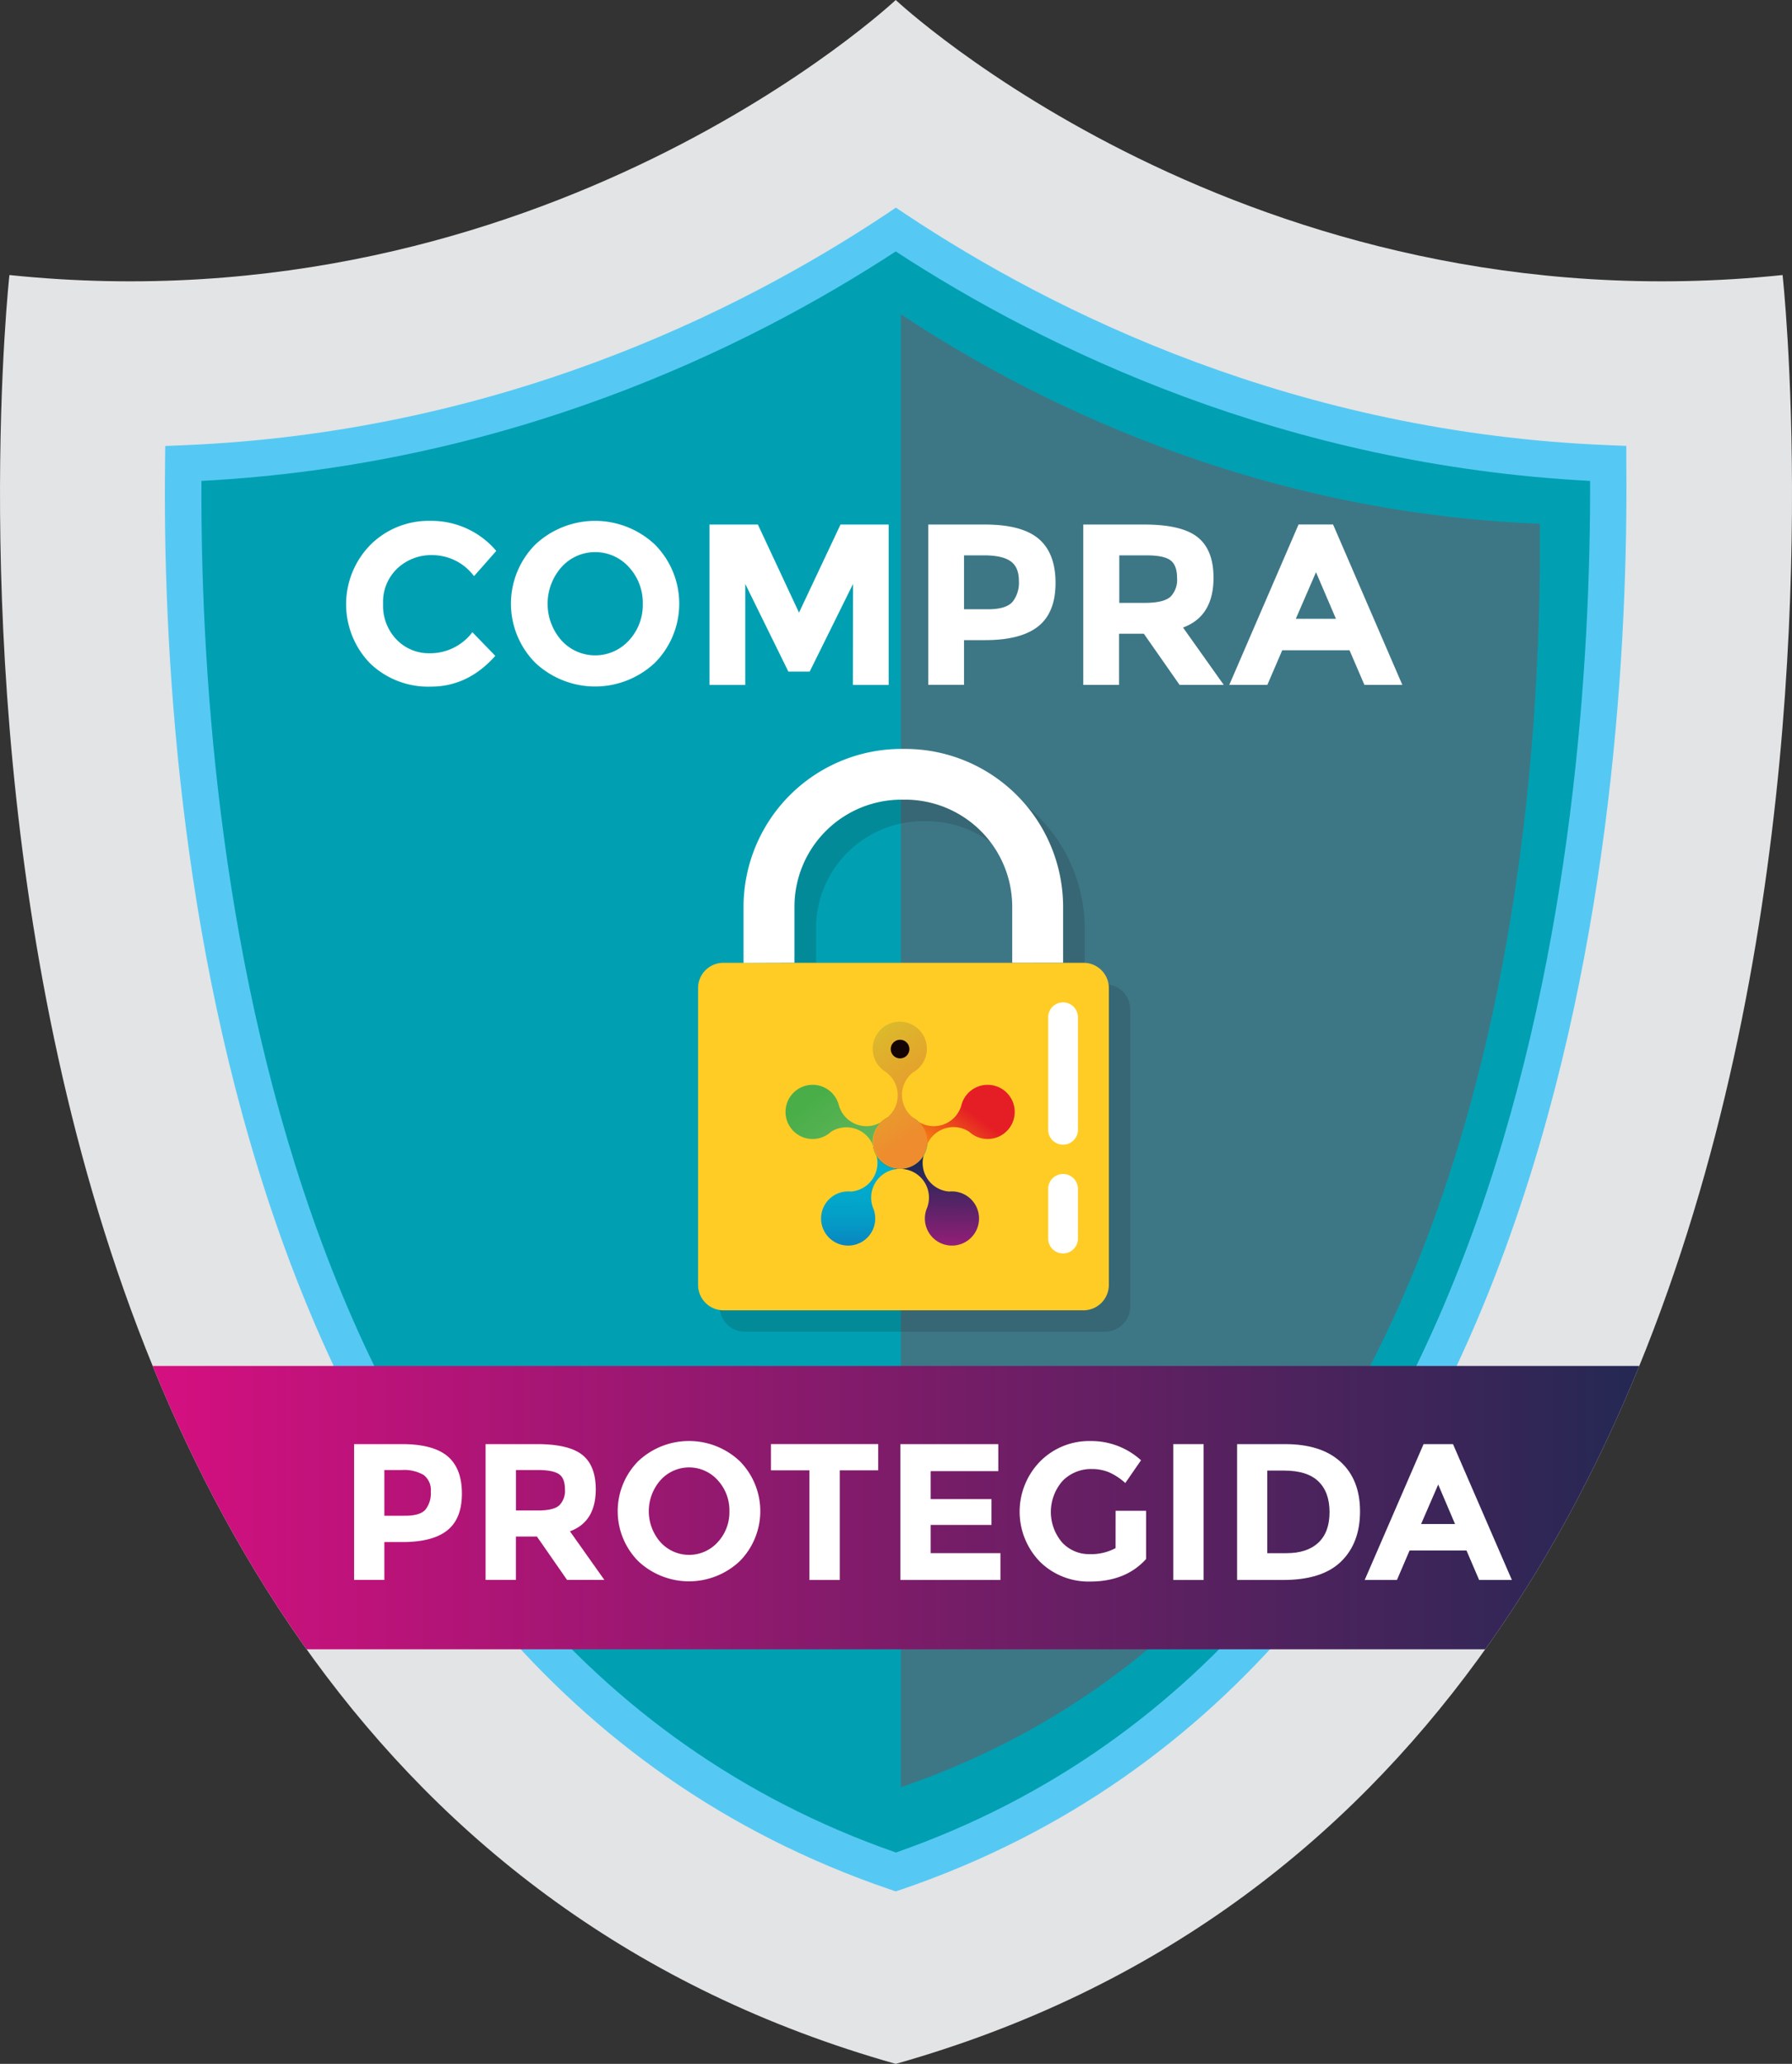
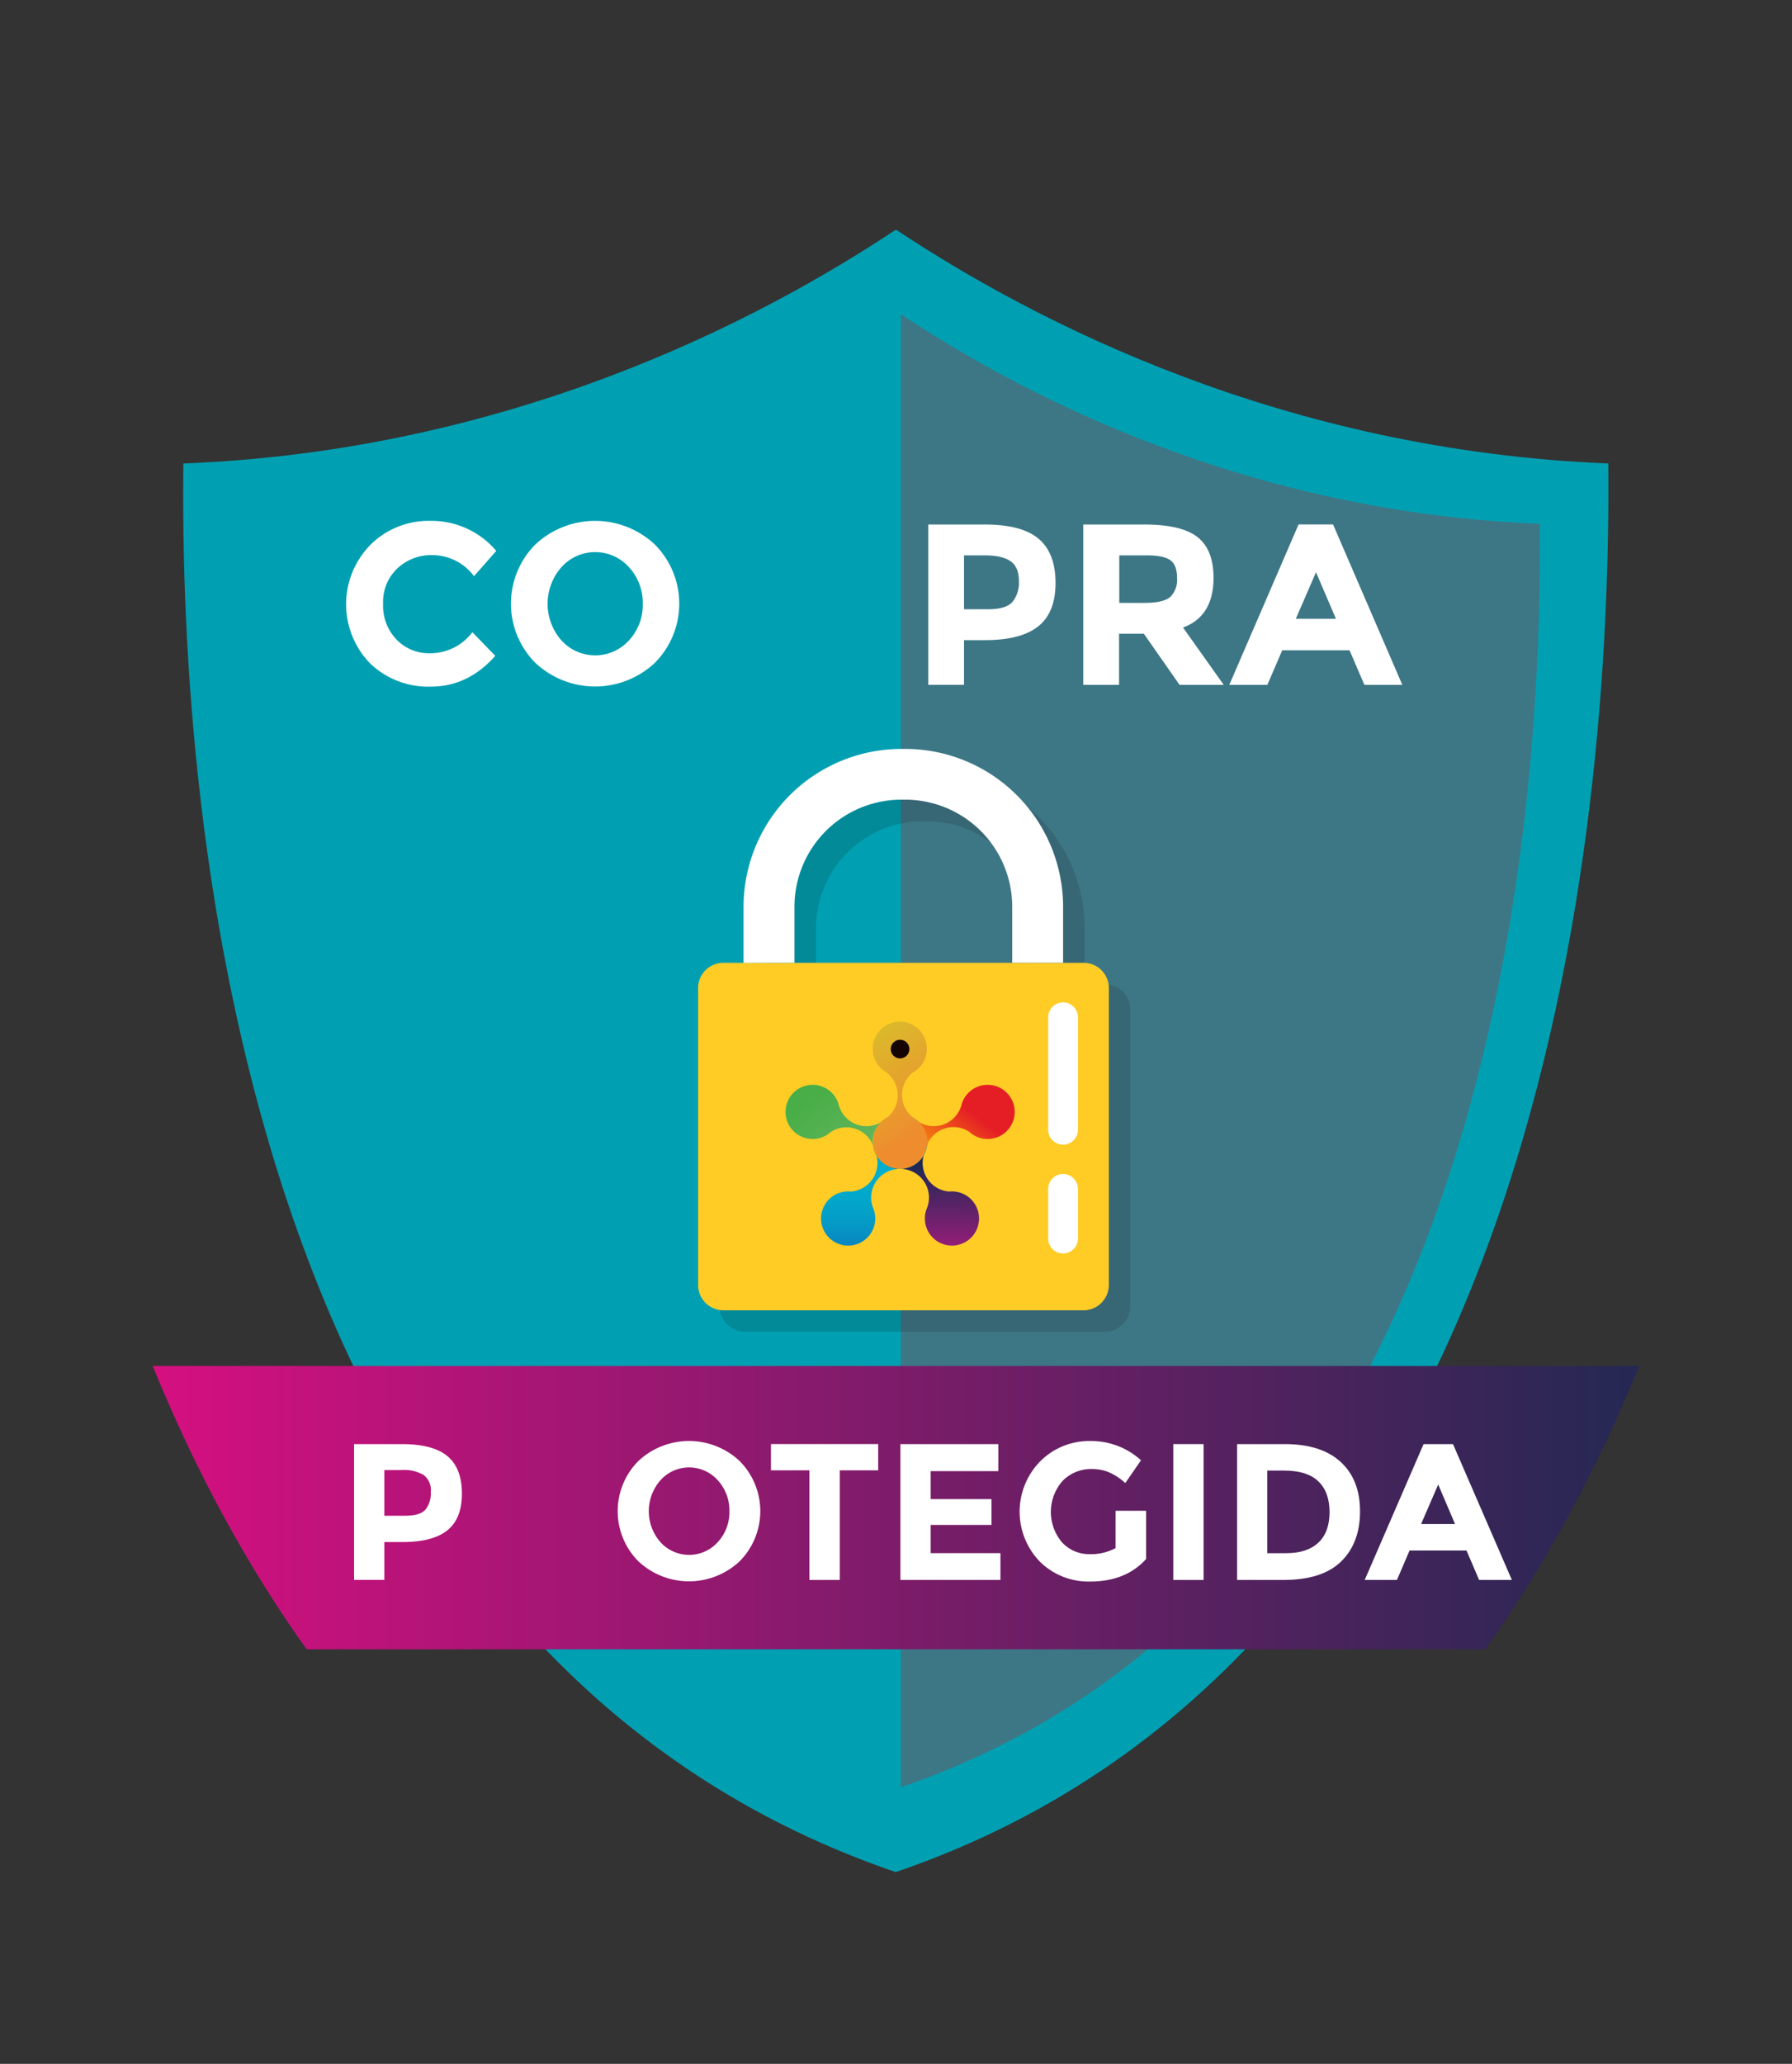
<svg xmlns="http://www.w3.org/2000/svg" viewBox="0 0 426.13 490.53">
  <rect x="0" y="0" width="426.13" height="490.53" fill="#333333" stroke="none" />
  <clipPath id="a">
    <path d="m423.89 65.37c-127.17 13.2-210.89-65.37-210.89-65.37s-83.65 78.57-210.76 65.37c0 0-39.24 354.63 210.76 425.16 250.17-70.53 210.89-425.16 210.89-425.16z" />
  </clipPath>
  <linearGradient id="b" gradientUnits="userSpaceOnUse" x1="33.11" x2="398.08" y1="358.33" y2="358.33">
    <stop offset="0" stop-color="#d70f80" />
    <stop offset="1" stop-color="#202952" />
  </linearGradient>
  <linearGradient id="c" gradientTransform="matrix(-.006 -1 1 -.006 2266.37 3111.39)" gradientUnits="userSpaceOnUse" x1="2826.62" x2="2857.66" y1="-2042.84" y2="-2042.84">
    <stop offset="0" stop-color="#0a80bd" />
    <stop offset=".03" stop-color="#0985bf" />
    <stop offset=".19" stop-color="#0599c6" />
    <stop offset=".37" stop-color="#02a6ca" />
    <stop offset=".6" stop-color="#00afcd" />
    <stop offset="1" stop-color="#00b1ce" />
  </linearGradient>
  <linearGradient id="d" gradientTransform="matrix(.01 -1 -1 -.01 -2402.13 3111.39)" gradientUnits="userSpaceOnUse" x1="2829.72" x2="2860.77" y1="-2606.65" y2="-2606.65">
    <stop offset="0" stop-color="#db178c" />
    <stop offset="1" stop-color="#1c2955" />
  </linearGradient>
  <linearGradient id="e" gradientTransform="matrix(.6 .8 .8 -.6 645.12 -1616.95)" gradientUnits="userSpaceOnUse" x1="1231.65" x2="1262.7" y1="-1480.45" y2="-1480.45">
    <stop offset="0" stop-color="#49ae48" />
    <stop offset="1" stop-color="#79bb6d" />
  </linearGradient>
  <linearGradient id="f" gradientTransform="matrix(-.598 .802 -.802 -.598 -791.25 -1616.95)" gradientUnits="userSpaceOnUse" x1="888.43" x2="919.48" y1="-1940.82" y2="-1940.82">
    <stop offset=".27" stop-color="#e51e25" />
    <stop offset=".98" stop-color="#ffd100" />
  </linearGradient>
  <linearGradient id="g" gradientTransform="matrix(.57 .82 -.82 .57 3530.95 -3693.33)" gradientUnits="userSpaceOnUse" x1="1335.68" x2="1366.73" y1="4980.63" y2="4980.63">
    <stop offset=".02" stop-color="#d9bf2b" />
    <stop offset=".94" stop-color="#ee8c2e" />
  </linearGradient>
  <g data-name="Layer 1">
-     <path d="m423.89 65.37c-127.17 13.2-210.89-65.37-210.89-65.37s-83.65 78.57-210.76 65.37c0 0-39.24 354.63 210.76 425.16 250.17-70.53 210.89-425.16 210.89-425.16z" fill="#e3e4e5" />
    <path d="m213 444.95c-155.21-53-170.4-249.44-169.4-334.79 77.06-3 136.26-33.53 169.45-55.59 33.17 22.06 92.35 52.52 169.39 55.58.81 85.37-14.73 281.93-169.44 334.8z" fill="#00a0b2" />
    <path d="m214.22 74.68v350.1c138.72-47.42 152.66-223.71 151.94-300.29-69.11-2.7-122.16-30.02-151.94-49.81z" fill="#3d7786" />
-     <path d="m213 449.53-1.4-.47c-158.49-54.13-173.33-255.06-172.35-338.95l.05-4.11 4.12-.17c74.43-3 132-31.47 167.22-54.87l2.4-1.61 2.41 1.61c35.17 23.38 92.72 51.9 167.15 54.85l4.13.17v4.14c.79 83.93-14.42 285-172.33 338.95zm-165.1-335.23c-.42 84 15.79 273.91 165.15 326 148.78-52 165.31-242 165.07-326-72.77-3.82-129.45-31.3-165.12-54.54-35.6 23.24-92.32 50.73-165.1 54.54z" fill="#55c9f4" />
    <g clip-path="url(#a)">
      <path d="m33.11 324.65h364.97v67.35h-364.97z" fill="url(#b)" />
    </g>
    <path d="m102.08 155.26a12.55 12.55 0 0 0 10.25-5l5.45 5.62q-6.49 7.31-15.3 7.31a19.91 19.91 0 0 1 -14.48-5.53 20.15 20.15 0 0 1 .11-28.19 19.56 19.56 0 0 1 14.2-5.67 20.14 20.14 0 0 1 15.7 7.14l-5.29 6a12.4 12.4 0 0 0 -10-5 11.69 11.69 0 0 0 -8.21 3.14 10.92 10.92 0 0 0 -3.41 8.45 11.53 11.53 0 0 0 3.19 8.47 10.62 10.62 0 0 0 7.79 3.26z" fill="#fff" />
    <path d="m155.74 157.52a20.77 20.77 0 0 1 -28.46 0 19.95 19.95 0 0 1 0-28.08 20.77 20.77 0 0 1 28.46 0 19.94 19.94 0 0 1 0 28.08zm-2.89-14a12.47 12.47 0 0 0 -3.27-8.7 10.79 10.79 0 0 0 -16.09 0 13.16 13.16 0 0 0 0 17.37 10.84 10.84 0 0 0 16.09 0 12.37 12.37 0 0 0 3.27-8.68z" fill="#fff" />
-     <path d="m202.85 138.79-10.31 20.83h-5.07l-10.25-20.83v24h-8.51v-38.12h11.51l9.78 20.94 9.87-20.94h11.45v38.12h-8.51z" fill="#fff" />
    <path d="m247 128.07q4 3.41 4 10.47t-4.12 10.33q-4.12 3.27-12.57 3.27h-5.07v10.63h-8.51v-38.1h13.47q8.8 0 12.8 3.4zm-6.24 15a7.33 7.33 0 0 0 1.53-5q0-3.3-2-4.69t-6.2-1.38h-4.85v12.81h5.76q4.22-.02 5.75-1.74z" fill="#fff" />
    <path d="m288.57 137.32q0 9.16-7.25 11.83l9.68 13.63h-10.5l-8.5-12.16h-5.89v12.16h-8.51v-38.11h14.5q8.89 0 12.68 3t3.79 9.65zm-10.25 4.53a5.76 5.76 0 0 0 1.58-4.5q0-3.08-1.64-4.23t-5.72-1.12h-6.38v11.29h6.22q4.36-.03 5.94-1.45z" fill="#fff" />
    <path d="m324.45 162.78-3.54-8.23h-16l-3.54 8.23h-9.05l16.47-38.12h8.21l16.47 38.12zm-11.51-26.78-4.8 11.07h9.54z" fill="#fff" />
    <path d="m262.78 233.94h-4.85v-13.32a37.57 37.57 0 0 0 -37.52-37.53h-.94a37.56 37.56 0 0 0 -37.47 37.53v13.32h-4.9a6 6 0 0 0 -6 6v70.59a6.05 6.05 0 0 0 6 6h85.68a6.05 6.05 0 0 0 6-6v-70.53a6 6 0 0 0 -6-6.06zm-68.73 0v-13.32a25.46 25.46 0 0 1 25.42-25.43h.94a25.45 25.45 0 0 1 25.42 25.43v13.32z" fill="#14130f" opacity=".15" />
    <path d="m263.68 305.43a6.05 6.05 0 0 1 -6 6h-85.68a6.05 6.05 0 0 1 -6-6v-70.59a6 6 0 0 1 6-6h85.68a6 6 0 0 1 6 6z" fill="#ffcc26" />
    <path d="m188.92 228.81v-13.32a25.45 25.45 0 0 1 25.42-25.43h.94a25.46 25.46 0 0 1 25.42 25.43v13.32h12.1v-13.32a37.56 37.56 0 0 0 -37.53-37.49h-.94a37.57 37.57 0 0 0 -37.52 37.53v13.32z" fill="#fff" />
    <path d="m249.25 294.37a3.54 3.54 0 0 0 3.54 3.54 3.54 3.54 0 0 0 3.54-3.54v-11.8a3.54 3.54 0 0 0 -3.54-3.54 3.54 3.54 0 0 0 -3.54 3.54z" fill="#fff" />
    <path d="m249.25 268.52a3.54 3.54 0 0 0 3.54 3.54 3.54 3.54 0 0 0 3.54-3.54v-26.74a3.54 3.54 0 0 0 -3.54-3.54 3.54 3.54 0 0 0 -3.54 3.54z" fill="#fff" />
    <path d="m208.77 267.75a6.43 6.43 0 0 0 -.6 6.13 6.81 6.81 0 0 1 -5.83 9.32 6.44 6.44 0 1 0 5.25 3.83 6.82 6.82 0 0 1 6.4-9.21 6.44 6.44 0 1 0 -5.23-10.05z" fill="url(#c)" />
    <path d="m219.3 267.75a6.43 6.43 0 0 1 .59 6.13 6.81 6.81 0 0 0 5.84 9.32 6.44 6.44 0 1 1 -5.26 3.83 6.82 6.82 0 0 0 -6.4-9.21 6.44 6.44 0 1 1 5.23-10.05z" fill="url(#d)" />
    <path d="m212 277.43a6.42 6.42 0 0 1 -4.17-4.54 6.82 6.82 0 0 0 -10.22-3.89 6.44 6.44 0 1 1 1.89-6.22 6.82 6.82 0 0 0 10.66 3.5 6.43 6.43 0 1 1 1.84 11.15z" fill="url(#e)" />
    <path d="m216 277.43a6.43 6.43 0 0 0 4.17-4.54 6.82 6.82 0 0 1 10.31-3.89 6.44 6.44 0 1 0 -1.89-6.22 6.82 6.82 0 0 1 -10.66 3.5 6.43 6.43 0 1 0 -1.93 11.15z" fill="url(#f)" />
    <path d="m220.53 271.3a6.43 6.43 0 0 0 -3-5.39 6.81 6.81 0 0 1 -.47-11 6.44 6.44 0 1 0 -6.5-.18 6.82 6.82 0 0 1 -.05 11.22 6.44 6.44 0 1 0 10 5.32z" fill="url(#g)" />
    <circle cx="214.03" cy="249.34" fill="#150404" r="2.22" />
    <g fill="#fff">
      <path d="m106.44 346.12q3.4 2.89 3.4 8.87t-3.49 8.75q-3.49 2.77-10.65 2.77h-4.3v9h-7.2v-32.28h11.41q7.39 0 10.83 2.89zm-5.29 12.7a6.21 6.21 0 0 0 1.29-4.25 4.51 4.51 0 0 0 -1.69-4 9.27 9.27 0 0 0 -5.24-1.18h-4.11v10.86h4.85q3.61.02 4.9-1.43z" />
-       <path d="m141.67 353.95q0 7.76-6.14 10l8.18 11.55h-8.87l-7.16-10.3h-5v10.3h-7.21v-32.27h12.24q7.53 0 10.74 2.54t3.22 8.18zm-8.67 3.83a4.88 4.88 0 0 0 1.34-3.81q0-2.61-1.39-3.58t-4.85-1h-5.41v9.61h5.27q3.68 0 5.04-1.22z" />
      <path d="m175.9 371.06a17.6 17.6 0 0 1 -24.12 0 16.9 16.9 0 0 1 0-23.79 17.6 17.6 0 0 1 24.12 0 16.9 16.9 0 0 1 0 23.79zm-2.45-11.87a10.57 10.57 0 0 0 -2.77-7.37 9.14 9.14 0 0 0 -13.63 0 11.15 11.15 0 0 0 0 14.71 9.19 9.19 0 0 0 13.63 0 10.48 10.48 0 0 0 2.77-7.34z" />
      <path d="m199.69 349.46v26.06h-7.21v-26.06h-9.15v-6.24h25.5v6.24z" />
      <path d="m237.39 343.23v6.42h-16.08v6.65h14.46v6.14h-14.46v6.7h16.59v6.38h-23.79v-32.29z" />
      <path d="m265.29 359.07h7.25v11.46q-4.81 5.36-13.31 5.36a16.43 16.43 0 0 1 -11.94-4.71 17.07 17.07 0 0 1 .09-23.88 16.38 16.38 0 0 1 11.87-4.8 17.56 17.56 0 0 1 12.08 4.57l-3.74 5.41a14.32 14.32 0 0 0 -4-2.61 10.73 10.73 0 0 0 -3.95-.72 9.46 9.46 0 0 0 -6.93 2.79 11.16 11.16 0 0 0 -.12 14.69 8.72 8.72 0 0 0 6.45 2.75 12.38 12.38 0 0 0 6.24-1.43z" />
      <path d="m279 343.23h7.21v32.29h-7.21z" />
      <path d="m318.79 347.45q4.62 4.23 4.62 11.76t-4.5 11.92q-4.5 4.39-13.74 4.39h-11v-32.29h11.41q8.59 0 13.21 4.22zm-5.29 19.2q2.66-2.49 2.66-7.25t-2.66-7.32q-2.66-2.56-8.15-2.56h-4v19.63h4.57q4.92 0 7.58-2.5z" />
      <path d="m351.73 375.52-3-7h-13.54l-3 7h-7.67l14-32.29h7l14 32.29zm-9.73-22.68-4.07 9.38h8.07z" />
    </g>
  </g>
</svg>